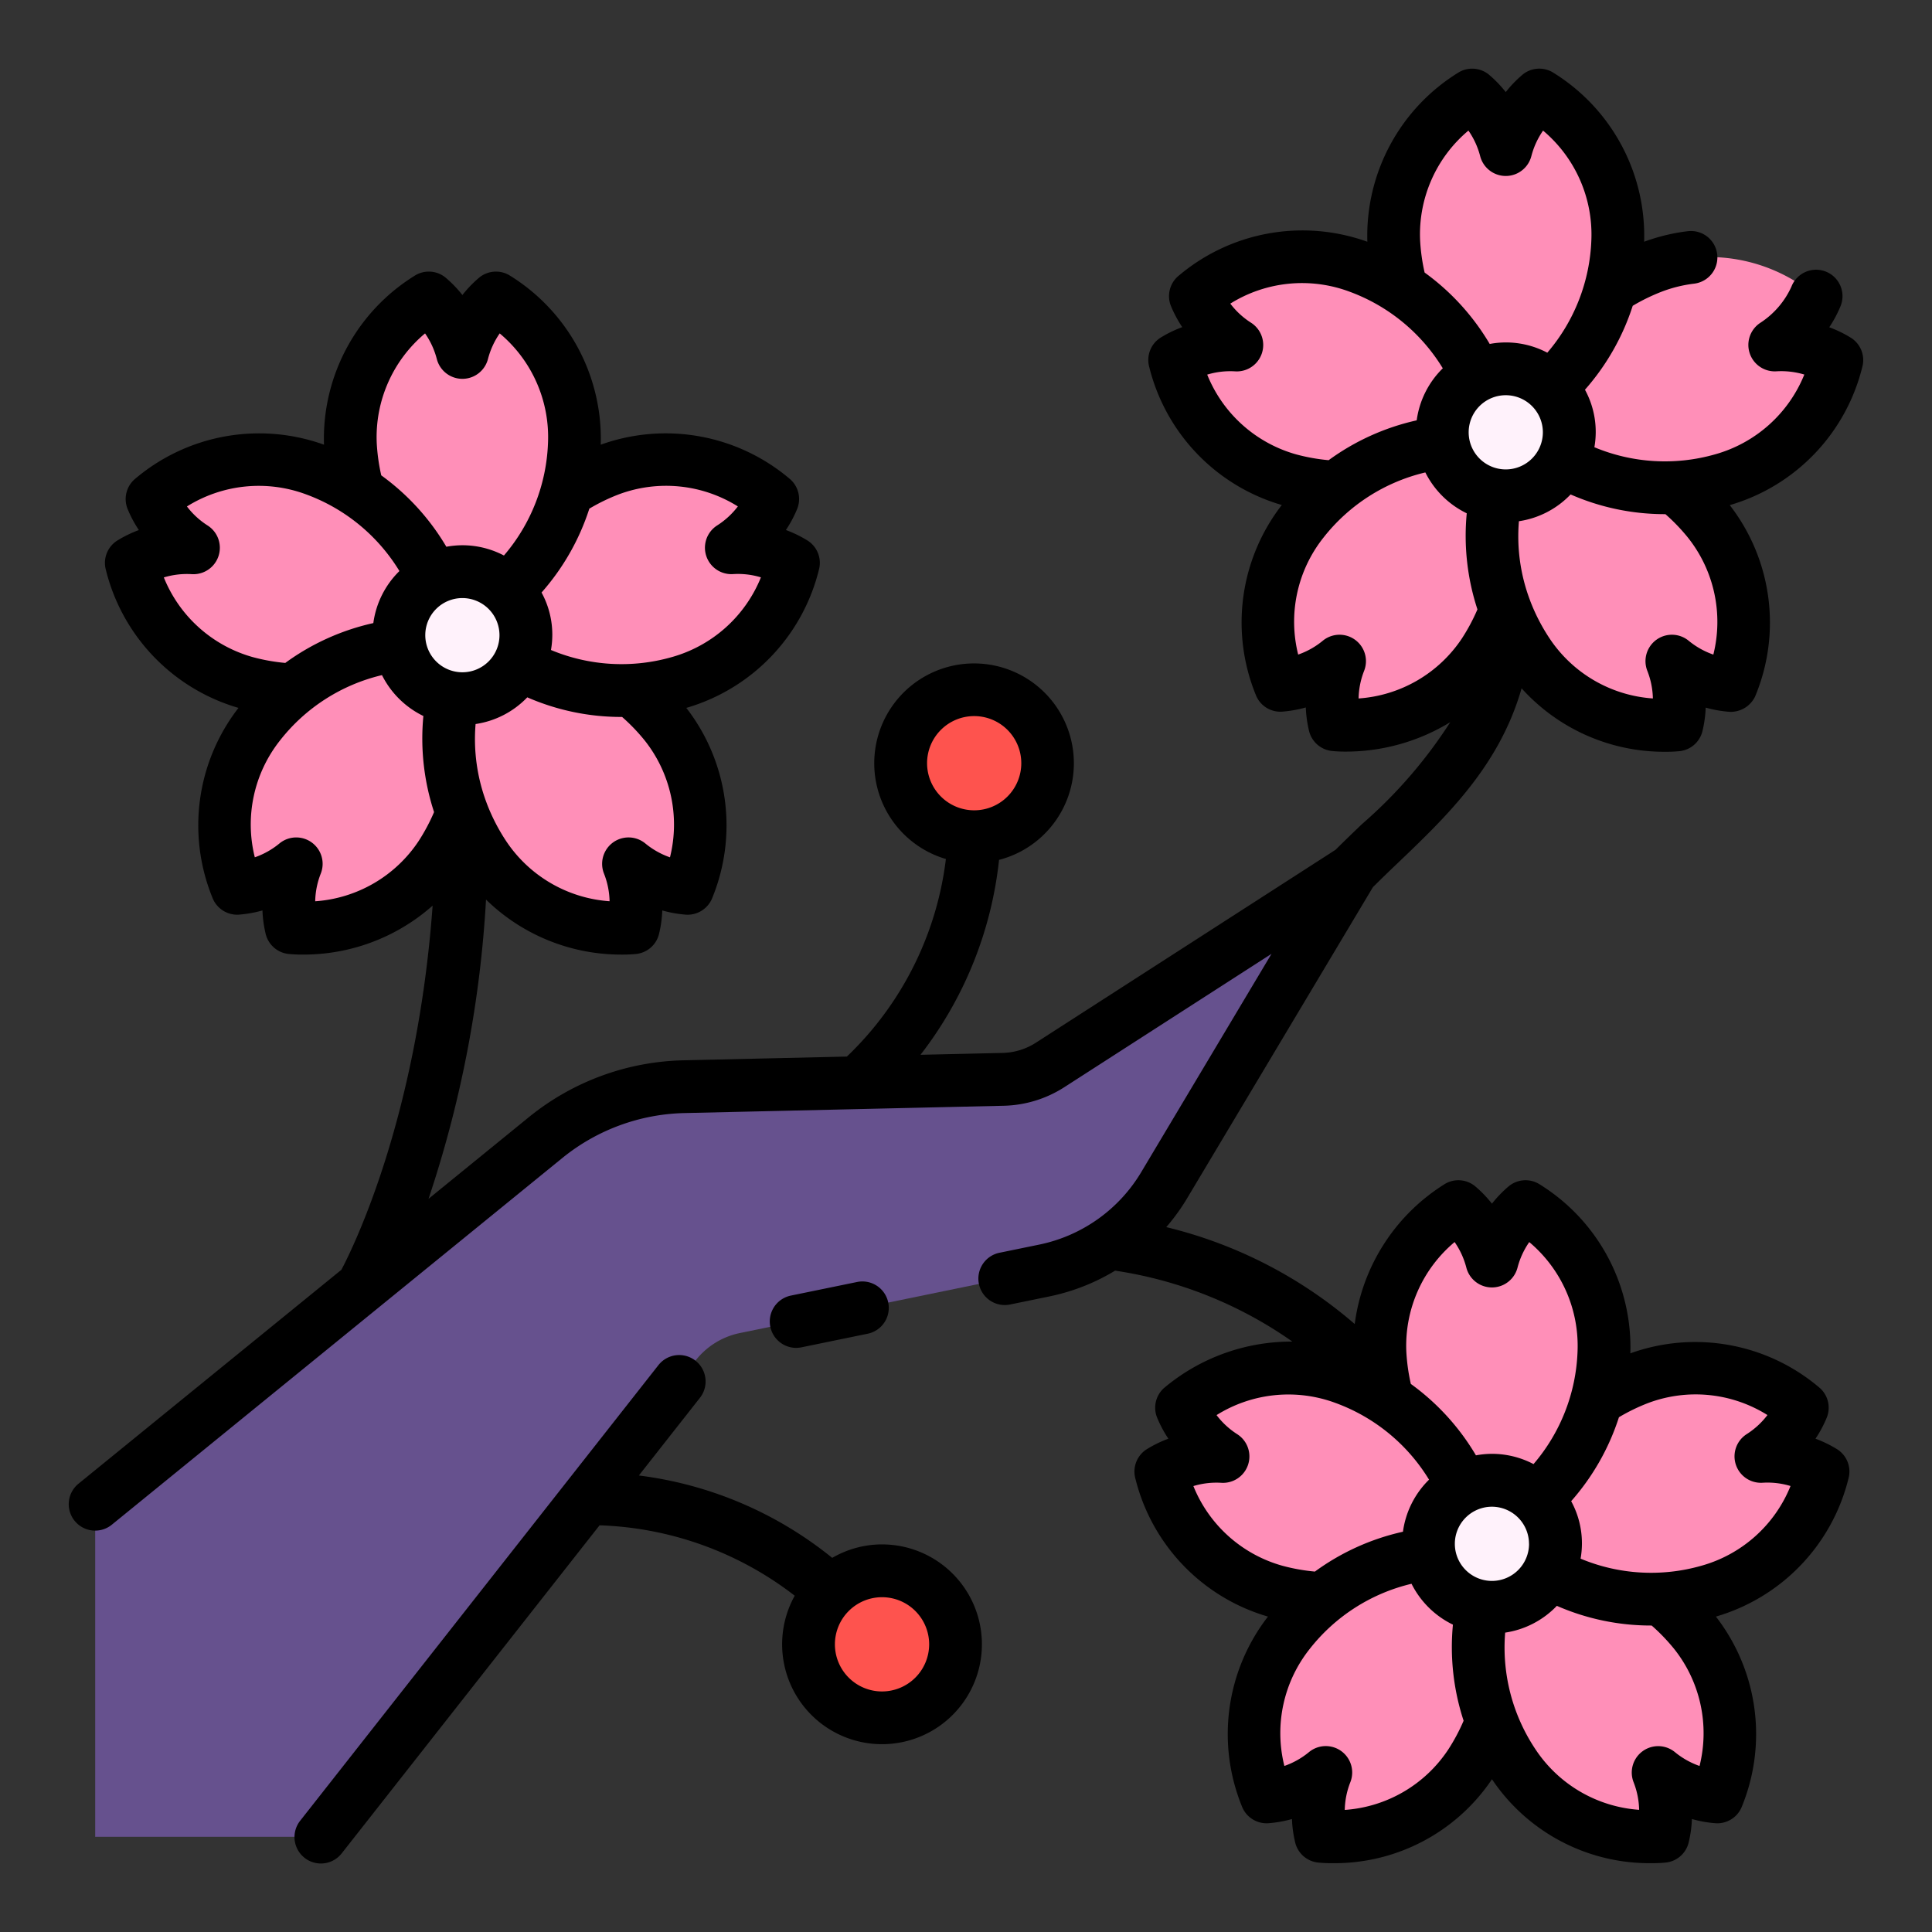
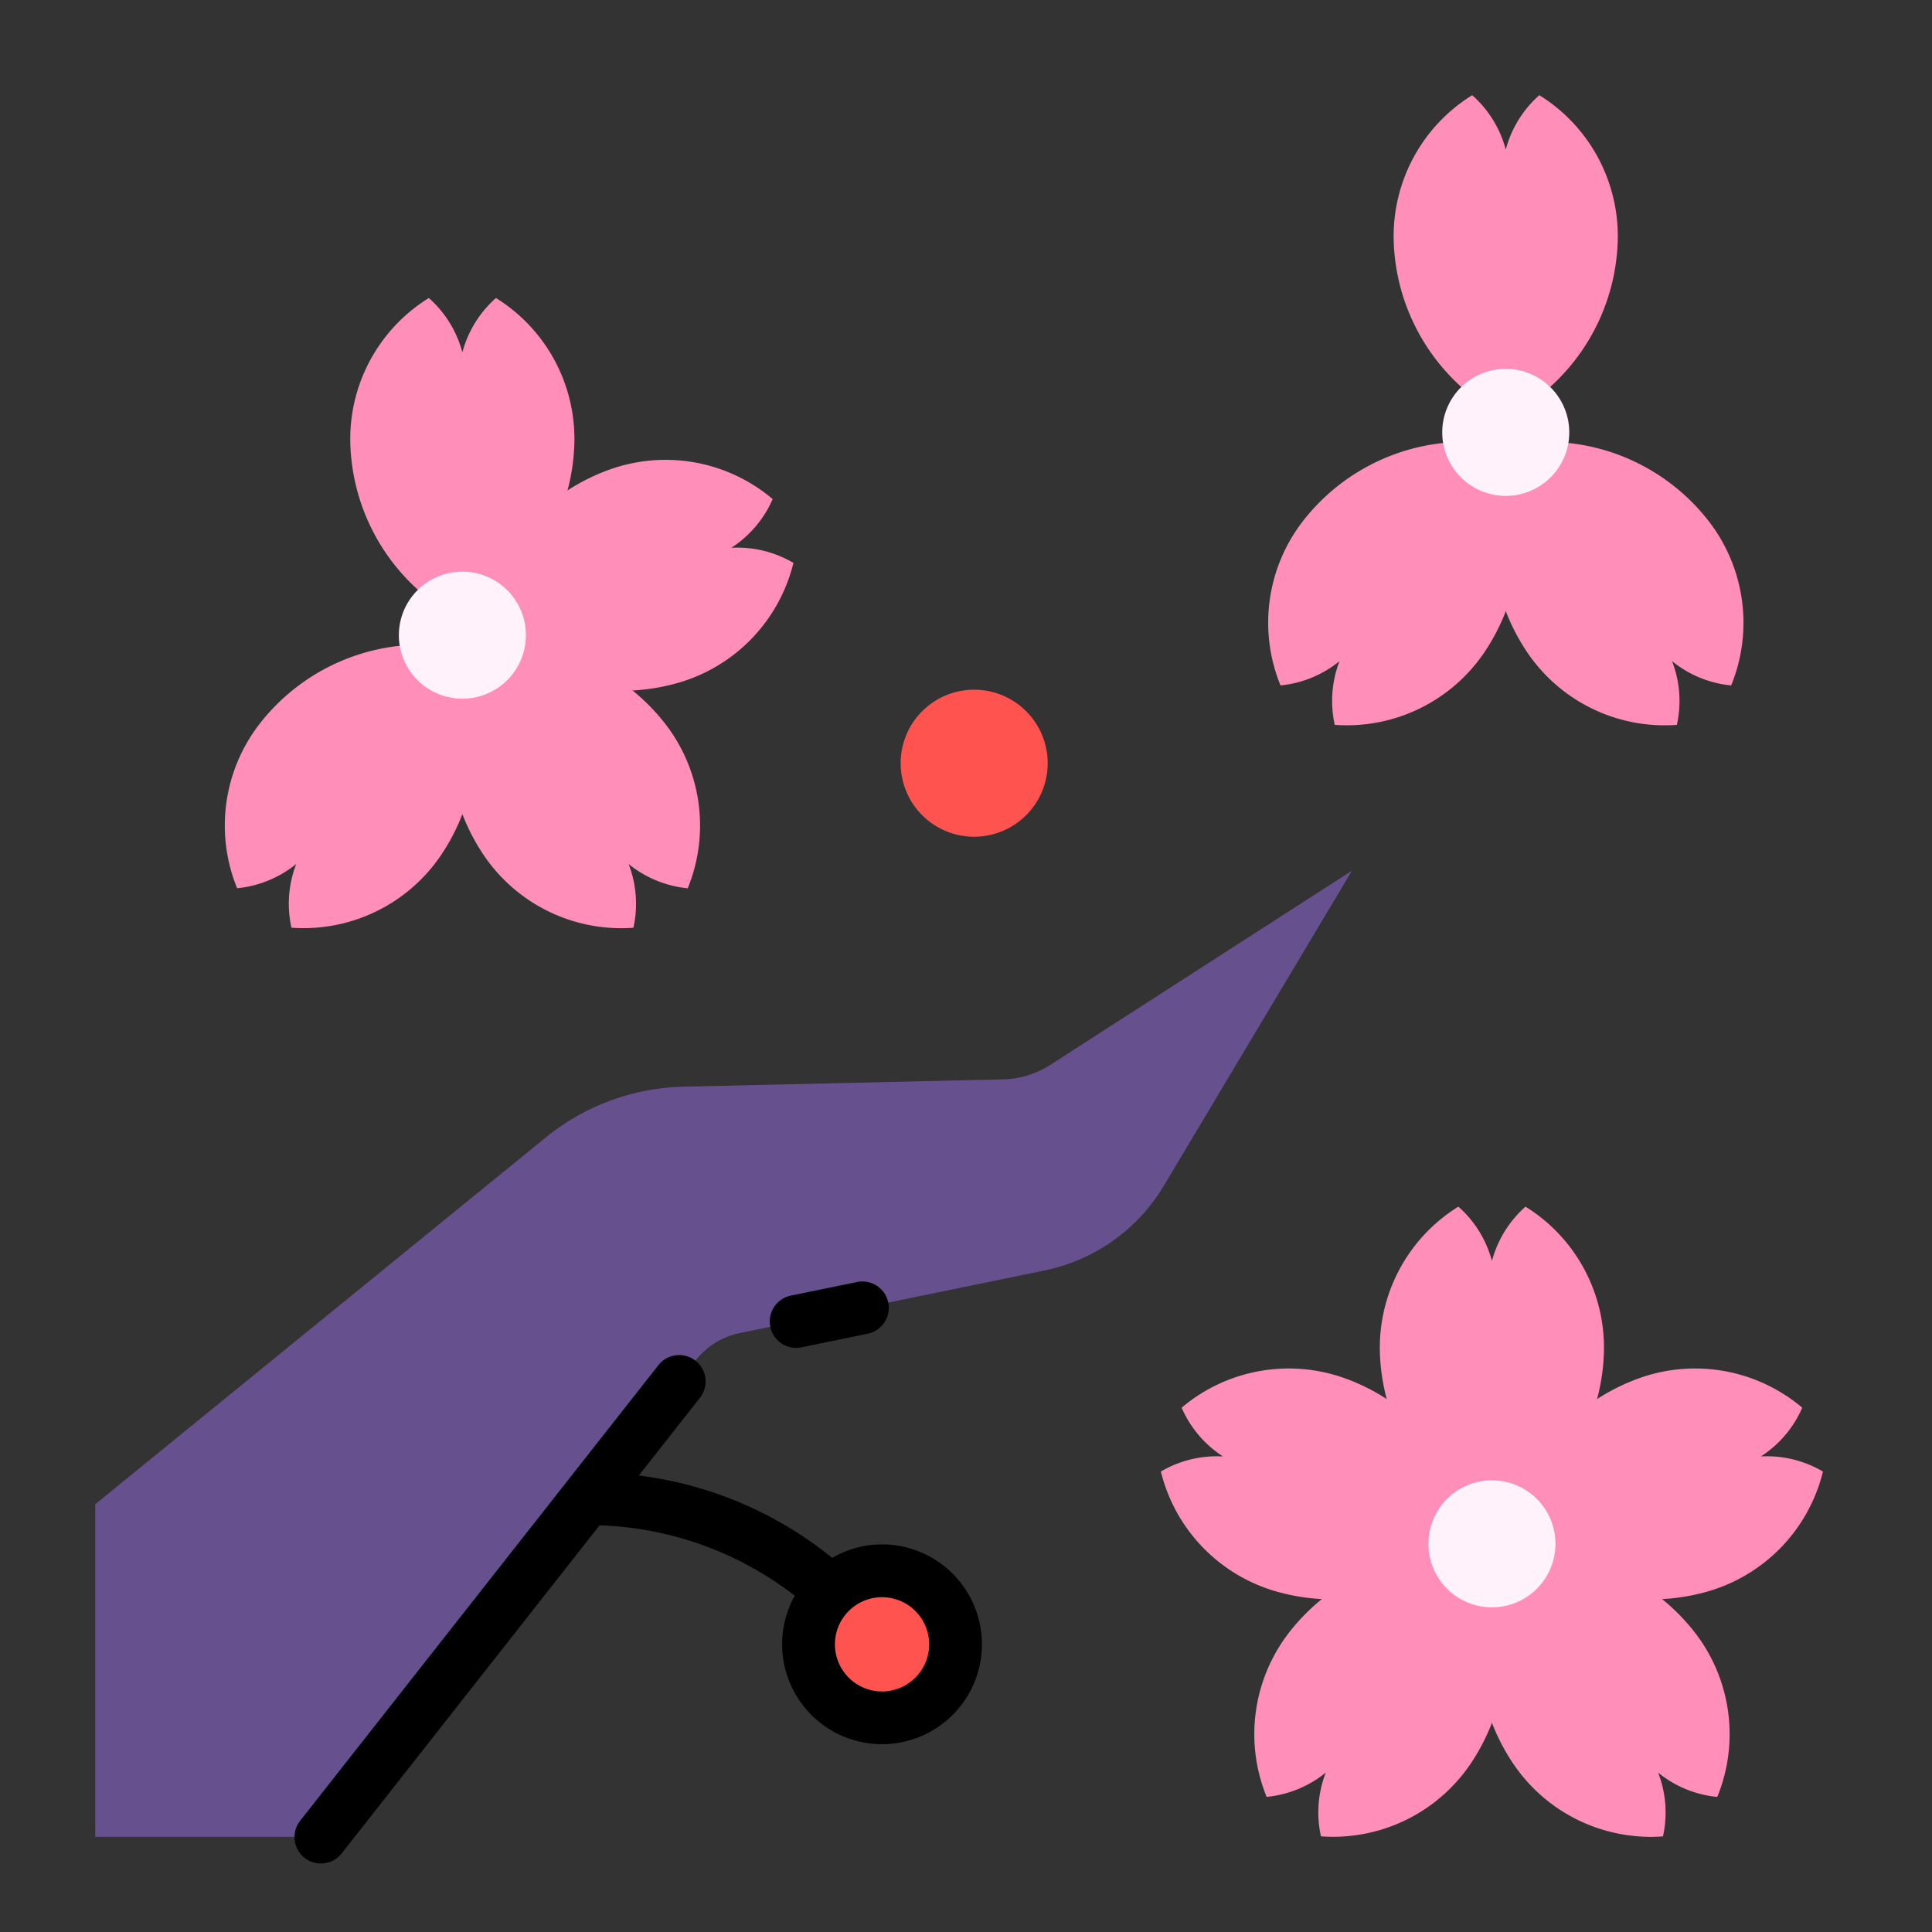
<svg xmlns="http://www.w3.org/2000/svg" viewBox="0 0 128 128">
  <rect x="0" y="0" width="128" height="128" fill="#333333" stroke="none" />
  <g>
-     <path d="M90,17.672a10.992,10.992,0,0,0-10.8,1.955,7.314,7.314,0,0,0,2.74,3.229,7.313,7.313,0,0,0-4.114,1,10.99,10.99,0,0,0,7.587,7.929,13.589,13.589,0,0,0,10.577-1.273l1.818-5.595A13.586,13.586,0,0,0,90,17.672Z" fill="#ff8fb8" />
    <path d="M100.373,32.807l-4.76-3.458a13.585,13.585,0,0,0-9.3,5.187,10.992,10.992,0,0,0-1.477,10.875A7.314,7.314,0,0,0,88.748,43.8a7.326,7.326,0,0,0-.319,4.223,10.992,10.992,0,0,0,9.886-4.765A13.59,13.59,0,0,0,100.373,32.807Z" fill="#ff8fb8" />
    <path d="M113.213,34.536a13.585,13.585,0,0,0-9.3-5.187l-4.76,3.458a13.585,13.585,0,0,0,2.058,10.453,10.992,10.992,0,0,0,9.886,4.765,7.326,7.326,0,0,0-.319-4.223,7.314,7.314,0,0,0,3.917,1.609A10.992,10.992,0,0,0,113.213,34.536Z" fill="#ff8fb8" />
-     <path d="M117.579,22.856a7.316,7.316,0,0,0,2.739-3.229,10.989,10.989,0,0,0-10.8-1.955,13.586,13.586,0,0,0-7.809,7.247l1.818,5.595a13.589,13.589,0,0,0,10.577,1.273,10.99,10.99,0,0,0,7.587-7.929A7.313,7.313,0,0,0,117.579,22.856Z" fill="#ff8fb8" />
    <path d="M101.984,6.307a7.318,7.318,0,0,0-2.224,3.6,7.31,7.31,0,0,0-2.224-3.6,10.994,10.994,0,0,0-5.2,9.666,13.587,13.587,0,0,0,4.48,9.665H102.7a13.584,13.584,0,0,0,4.479-9.665A10.992,10.992,0,0,0,101.984,6.307Z" fill="#ff8fb8" />
    <path d="M103.968,28.646a4.208,4.208,0,1,1-4.208-4.208A4.208,4.208,0,0,1,103.968,28.646Z" fill="#fff2fb" />
-     <path d="M20.875,31.108a10.993,10.993,0,0,0-10.8,1.956,7.32,7.32,0,0,0,2.74,3.229,7.314,7.314,0,0,0-4.114,1,10.992,10.992,0,0,0,7.586,7.93,13.588,13.588,0,0,0,10.577-1.273l1.818-5.6A13.585,13.585,0,0,0,20.875,31.108Z" fill="#ff8fb8" />
    <path d="M31.246,46.244l-4.759-3.458a13.585,13.585,0,0,0-9.3,5.187,10.99,10.99,0,0,0-1.477,10.874,7.318,7.318,0,0,0,3.917-1.608,7.316,7.316,0,0,0-.319,4.223A10.992,10.992,0,0,0,29.189,56.7,13.587,13.587,0,0,0,31.246,46.244Z" fill="#ff8fb8" />
    <path d="M44.087,47.973a13.586,13.586,0,0,0-9.306-5.187l-4.759,3.458A13.587,13.587,0,0,0,32.079,56.7a10.992,10.992,0,0,0,9.886,4.765,7.316,7.316,0,0,0-.319-4.223,7.322,7.322,0,0,0,3.918,1.608A10.992,10.992,0,0,0,44.087,47.973Z" fill="#ff8fb8" />
    <path d="M48.452,36.293a7.32,7.32,0,0,0,2.74-3.229,10.993,10.993,0,0,0-10.8-1.956,13.59,13.59,0,0,0-7.808,7.247l1.818,5.6A13.588,13.588,0,0,0,44.98,45.224a10.992,10.992,0,0,0,7.587-7.93A7.319,7.319,0,0,0,48.452,36.293Z" fill="#ff8fb8" />
    <path d="M32.858,19.744a7.318,7.318,0,0,0-2.224,3.6,7.318,7.318,0,0,0-2.224-3.6,10.989,10.989,0,0,0-5.2,9.665,13.583,13.583,0,0,0,4.48,9.666h5.883a13.584,13.584,0,0,0,4.479-9.666A10.989,10.989,0,0,0,32.858,19.744Z" fill="#ff8fb8" />
    <path d="M34.842,42.082a4.208,4.208,0,1,1-4.208-4.208A4.208,4.208,0,0,1,34.842,42.082Z" fill="#fff2fb" />
    <path d="M89.086,91.309a10.992,10.992,0,0,0-10.8,1.955,7.314,7.314,0,0,0,2.74,3.229,7.315,7.315,0,0,0-4.115,1,10.994,10.994,0,0,0,7.587,7.929,13.588,13.588,0,0,0,10.577-1.273l1.818-5.595A13.586,13.586,0,0,0,89.086,91.309Z" fill="#ff8fb8" />
    <path d="M99.457,106.444,94.7,102.986a13.593,13.593,0,0,0-9.306,5.187,10.994,10.994,0,0,0-1.477,10.875,7.322,7.322,0,0,0,3.918-1.608,7.313,7.313,0,0,0-.319,4.222A10.992,10.992,0,0,0,97.4,116.9,13.587,13.587,0,0,0,99.457,106.444Z" fill="#ff8fb8" />
    <path d="M112.3,108.173a13.593,13.593,0,0,0-9.306-5.187l-4.759,3.458A13.587,13.587,0,0,0,100.29,116.9a10.992,10.992,0,0,0,9.886,4.765,7.313,7.313,0,0,0-.319-4.222,7.318,7.318,0,0,0,3.917,1.608A10.993,10.993,0,0,0,112.3,108.173Z" fill="#ff8fb8" />
    <path d="M116.663,96.493a7.314,7.314,0,0,0,2.74-3.229,10.992,10.992,0,0,0-10.8-1.955,13.582,13.582,0,0,0-7.808,7.247l1.818,5.595a13.588,13.588,0,0,0,10.577,1.273,10.992,10.992,0,0,0,7.586-7.929A7.31,7.31,0,0,0,116.663,96.493Z" fill="#ff8fb8" />
    <path d="M101.069,79.944a7.318,7.318,0,0,0-2.224,3.6,7.318,7.318,0,0,0-2.224-3.6,10.992,10.992,0,0,0-5.2,9.666A13.584,13.584,0,0,0,95.9,99.275h5.884a13.584,13.584,0,0,0,4.479-9.665A10.992,10.992,0,0,0,101.069,79.944Z" fill="#ff8fb8" />
    <path d="M103.053,102.282a4.208,4.208,0,1,1-4.208-4.207A4.208,4.208,0,0,1,103.053,102.282Z" fill="#fff2fb" />
    <path d="M6.307,99.66l29.853-24.3a15,15,0,0,1,9.126-3.364l21.177-.485a6,6,0,0,0,3.11-.953l20-12.875L77.1,78.569a12,12,0,0,1-7.887,5.6L49.017,88.318a5,5,0,0,0-2.925,1.808L21.28,121.693H6.307Z" fill="#66518e" />
    <path d="M69.412,50.565a4.871,4.871,0,1,1-4.871-4.871A4.871,4.871,0,0,1,69.412,50.565Z" fill="#fe534e" />
    <path d="M63.308,108.942a4.871,4.871,0,1,1-4.871-4.871A4.87,4.87,0,0,1,63.308,108.942Z" fill="#fe534e" />
    <g>
-       <path d="M123.408,24.205a1.747,1.747,0,0,0-.759-1.813,7.77,7.77,0,0,0-1.456-.71,7.854,7.854,0,0,0,.76-1.431,1.75,1.75,0,0,0-3.265-1.261,5.616,5.616,0,0,1-2.041,2.384A1.751,1.751,0,0,0,117.7,24.6a5.341,5.341,0,0,1,1.841.215,8.982,8.982,0,0,1-5.9,5.283,12.114,12.114,0,0,1-8.009-.468,5.833,5.833,0,0,0-.624-3.81,15.639,15.639,0,0,0,3.164-5.56,12.7,12.7,0,0,1,1.962-.952,9.027,9.027,0,0,1,2.1-.514,1.75,1.75,0,1,0-.406-3.477,12.635,12.635,0,0,0-2.9.7,12.7,12.7,0,0,0-6.084-11.242,1.744,1.744,0,0,0-1.959.161,7.908,7.908,0,0,0-1.125,1.164,8,8,0,0,0-1.126-1.164,1.751,1.751,0,0,0-1.959-.161,12.7,12.7,0,0,0-6.084,11.242,12.7,12.7,0,0,0-12.573,2.313,1.748,1.748,0,0,0-.452,1.913,8.038,8.038,0,0,0,.76,1.431,7.818,7.818,0,0,0-1.455.71,1.749,1.749,0,0,0-.759,1.813,12.7,12.7,0,0,0,8.811,9.261,12.7,12.7,0,0,0-1.685,12.672,1.744,1.744,0,0,0,1.68,1.02,7.979,7.979,0,0,0,1.595-.28,7.9,7.9,0,0,0,.226,1.6,1.751,1.751,0,0,0,1.489,1.283,8.736,8.736,0,0,0,.937.043,13.258,13.258,0,0,0,6.918-1.95A31.28,31.28,0,0,1,90.233,54.6c-.589.565-1.175,1.128-1.748,1.7L68.627,69.084a4.254,4.254,0,0,1-2.2.675l-5.441.124A25.521,25.521,0,0,0,66.19,56.969a6.613,6.613,0,1,0-3.522-.058A21.728,21.728,0,0,1,56.109,70l-10.863.249A16.833,16.833,0,0,0,35.056,74l-6.665,5.426A75.714,75.714,0,0,0,32.2,59.6a12.808,12.808,0,0,0,9.025,3.644,8.716,8.716,0,0,0,.937-.043,1.75,1.75,0,0,0,1.489-1.281,7.879,7.879,0,0,0,.227-1.6,7.933,7.933,0,0,0,1.594.281,1.761,1.761,0,0,0,1.68-1.021A12.7,12.7,0,0,0,45.47,46.9a12.7,12.7,0,0,0,8.811-9.261,1.75,1.75,0,0,0-.759-1.814,7.9,7.9,0,0,0-1.454-.71,7.868,7.868,0,0,0,.759-1.429,1.752,1.752,0,0,0-.451-1.914A12.709,12.709,0,0,0,39.8,29.462,12.7,12.7,0,0,0,33.719,18.22a1.75,1.75,0,0,0-1.959.162,7.85,7.85,0,0,0-1.125,1.164,7.943,7.943,0,0,0-1.126-1.164,1.749,1.749,0,0,0-1.959-.162,12.7,12.7,0,0,0-6.085,11.242A12.7,12.7,0,0,0,8.893,31.775a1.75,1.75,0,0,0-.452,1.914A7.905,7.905,0,0,0,9.2,35.118a7.934,7.934,0,0,0-1.454.71,1.751,1.751,0,0,0-.759,1.814A12.7,12.7,0,0,0,15.8,46.9a12.7,12.7,0,0,0-1.685,12.672A1.758,1.758,0,0,0,15.794,60.6a7.933,7.933,0,0,0,1.594-.281,7.853,7.853,0,0,0,.225,1.6A1.751,1.751,0,0,0,19.1,63.2a8.716,8.716,0,0,0,.937.043A12.88,12.88,0,0,0,28.662,60c-1.013,13.976-5.22,22.567-6.042,24.125L5.2,98.3a1.75,1.75,0,0,0,2.209,2.715l29.854-24.3a13.3,13.3,0,0,1,8.061-2.971L66.5,73.259a7.753,7.753,0,0,0,4.017-1.232l13.725-8.834L75.6,77.672a10.278,10.278,0,0,1-6.739,4.784l-2.595.533a1.75,1.75,0,1,0,.7,3.428l2.595-.533a13.726,13.726,0,0,0,4.318-1.7,27.42,27.42,0,0,1,11.743,4.7A13.117,13.117,0,0,0,77.1,91.976a1.75,1.75,0,0,0-.451,1.913,7.905,7.905,0,0,0,.759,1.429,7.893,7.893,0,0,0-1.455.711,1.752,1.752,0,0,0-.759,1.814,12.7,12.7,0,0,0,8.812,9.26,12.7,12.7,0,0,0-1.685,12.672,1.755,1.755,0,0,0,1.681,1.021,7.933,7.933,0,0,0,1.594-.281,7.826,7.826,0,0,0,.225,1.6,1.751,1.751,0,0,0,1.489,1.282,8.736,8.736,0,0,0,.937.043,12.567,12.567,0,0,0,10.6-5.561,12.565,12.565,0,0,0,10.594,5.561,8.716,8.716,0,0,0,.937-.043,1.749,1.749,0,0,0,1.489-1.282,7.835,7.835,0,0,0,.227-1.6,7.928,7.928,0,0,0,1.593.281,1.752,1.752,0,0,0,1.681-1.021,12.7,12.7,0,0,0-1.685-12.672,12.7,12.7,0,0,0,8.811-9.26,1.749,1.749,0,0,0-.758-1.813,7.924,7.924,0,0,0-1.456-.712,7.8,7.8,0,0,0,.76-1.429,1.75,1.75,0,0,0-.451-1.913,12.7,12.7,0,0,0-12.574-2.314A12.7,12.7,0,0,0,101.93,78.42a1.748,1.748,0,0,0-1.959.162,7.887,7.887,0,0,0-1.126,1.164,7.905,7.905,0,0,0-1.125-1.164,1.749,1.749,0,0,0-1.959-.162,12.883,12.883,0,0,0-6.007,9.3A29.812,29.812,0,0,0,77.269,81.3a13.725,13.725,0,0,0,1.333-1.83L90.96,58.776c.554-.551,1.121-1.1,1.691-1.64,3.191-3.049,6.7-6.416,8.158-11.534a12.715,12.715,0,0,0,9.546,4.205,8.716,8.716,0,0,0,.937-.043,1.748,1.748,0,0,0,1.489-1.283,7.819,7.819,0,0,0,.226-1.6,7.991,7.991,0,0,0,1.595.28,1.792,1.792,0,0,0,1.68-1.02A12.7,12.7,0,0,0,114.6,33.466,12.692,12.692,0,0,0,123.408,24.205ZM61.421,50.565a3.121,3.121,0,1,1,3.12,3.12A3.124,3.124,0,0,1,61.421,50.565ZM33.092,42.082a2.458,2.458,0,1,1-2.457-2.458A2.46,2.46,0,0,1,33.092,42.082ZM44.388,56.8a5.3,5.3,0,0,1-1.619-.907,1.75,1.75,0,0,0-2.747,2,5.274,5.274,0,0,1,.364,1.817,8.986,8.986,0,0,1-6.848-3.979,12.7,12.7,0,0,1-1.28-2.484.4.4,0,0,0-.016-.045,11.981,11.981,0,0,1-.733-5.233A5.938,5.938,0,0,0,34.934,46.2a15.553,15.553,0,0,0,6.239,1.3h.043a12.626,12.626,0,0,1,1.5,1.562A8.967,8.967,0,0,1,44.388,56.8Zm4.5-23.252a5.309,5.309,0,0,1-1.365,1.258,1.751,1.751,0,0,0,1.05,3.229,5.224,5.224,0,0,1,1.84.216,8.979,8.979,0,0,1-5.9,5.282,12.122,12.122,0,0,1-8.01-.469,5.827,5.827,0,0,0-.624-3.808A15.62,15.62,0,0,0,39.045,33.7a12.641,12.641,0,0,1,1.961-.951A8.959,8.959,0,0,1,48.886,33.552ZM28.161,22.089a5.267,5.267,0,0,1,.776,1.685,1.75,1.75,0,0,0,3.395,0,5.3,5.3,0,0,1,.775-1.685,8.961,8.961,0,0,1,3.2,7.244,12.129,12.129,0,0,1-2.92,7.471,5.913,5.913,0,0,0-2.753-.68,5.992,5.992,0,0,0-1.062.1,15.652,15.652,0,0,0-4.313-4.731,12.635,12.635,0,0,1-.3-2.16A8.959,8.959,0,0,1,28.161,22.089ZM10.854,38.256a5.273,5.273,0,0,1,1.843-.217,1.751,1.751,0,0,0,1.05-3.229,5.272,5.272,0,0,1-1.362-1.256,8.981,8.981,0,0,1,7.878-.806,12.124,12.124,0,0,1,6.2,5.085,5.944,5.944,0,0,0-1.729,3.448,15.637,15.637,0,0,0-5.834,2.64,12.647,12.647,0,0,1-2.147-.384A8.962,8.962,0,0,1,10.854,38.256ZM20.883,59.712a5.263,5.263,0,0,1,.363-1.82,1.75,1.75,0,0,0-2.746-2,5.289,5.289,0,0,1-1.618.907,8.957,8.957,0,0,1,1.67-7.743,12.121,12.121,0,0,1,6.755-4.328,5.988,5.988,0,0,0,2.743,2.709,15.638,15.638,0,0,0,.708,6.366A12.658,12.658,0,0,1,27.73,55.73,8.963,8.963,0,0,1,20.883,59.712ZM79.065,98.456a5.27,5.27,0,0,1,1.843-.217,1.75,1.75,0,0,0,1.049-3.228A5.269,5.269,0,0,1,80.6,93.754a8.977,8.977,0,0,1,7.878-.806,12.124,12.124,0,0,1,6.2,5.084,5.947,5.947,0,0,0-1.729,3.449,15.634,15.634,0,0,0-5.833,2.64,12.629,12.629,0,0,1-2.147-.384A8.959,8.959,0,0,1,79.065,98.456Zm22.238,3.826a2.458,2.458,0,1,1-2.458-2.458A2.461,2.461,0,0,1,101.3,102.282Zm-12.209,17.63a5.259,5.259,0,0,1,.363-1.82,1.75,1.75,0,0,0-2.746-2,5.289,5.289,0,0,1-1.618.907,8.954,8.954,0,0,1,1.67-7.742,12.123,12.123,0,0,1,6.754-4.328,5.986,5.986,0,0,0,2.743,2.708,15.638,15.638,0,0,0,.708,6.366,12.555,12.555,0,0,1-1.028,1.924A8.959,8.959,0,0,1,89.094,119.912ZM112.6,117a5.318,5.318,0,0,1-1.62-.907,1.75,1.75,0,0,0-2.746,1.994,5.3,5.3,0,0,1,.363,1.818,8.982,8.982,0,0,1-6.847-3.977,12.131,12.131,0,0,1-2.029-7.763,5.948,5.948,0,0,0,3.425-1.774,15.544,15.544,0,0,0,6.238,1.305h.044a12.7,12.7,0,0,1,1.5,1.563A8.967,8.967,0,0,1,112.6,117Zm4.5-23.252a5.322,5.322,0,0,1-1.364,1.259,1.75,1.75,0,0,0,1.049,3.228,5.243,5.243,0,0,1,1.842.217,8.958,8.958,0,0,1-5.9,5.281,12.114,12.114,0,0,1-8.009-.468,5.827,5.827,0,0,0-.624-3.808,15.642,15.642,0,0,0,3.165-5.562,12.7,12.7,0,0,1,1.962-.951A8.955,8.955,0,0,1,117.1,93.752ZM96.372,82.289a5.284,5.284,0,0,1,.775,1.686,1.751,1.751,0,0,0,3.395,0,5.293,5.293,0,0,1,.775-1.684,8.981,8.981,0,0,1,3.2,7.242A12.118,12.118,0,0,1,101.6,97a5.92,5.92,0,0,0-2.754-.68,5.981,5.981,0,0,0-1.061.1,15.652,15.652,0,0,0-4.313-4.731,12.635,12.635,0,0,1-.3-2.16A8.96,8.96,0,0,1,96.372,82.289ZM99.761,31.1a2.458,2.458,0,1,1,2.458-2.457A2.46,2.46,0,0,1,99.761,31.1ZM97.287,8.651a5.283,5.283,0,0,1,.776,1.686,1.751,1.751,0,0,0,3.395,0,5.281,5.281,0,0,1,.774-1.684,8.989,8.989,0,0,1,3.2,7.244,12.132,12.132,0,0,1-2.919,7.47,5.86,5.86,0,0,0-3.816-.579,15.648,15.648,0,0,0-4.312-4.731,12.51,12.51,0,0,1-.3-2.16A8.966,8.966,0,0,1,97.287,8.651ZM79.98,24.819a5.289,5.289,0,0,1,1.843-.216,1.751,1.751,0,0,0,1.05-3.229,5.276,5.276,0,0,1-1.362-1.258,8.979,8.979,0,0,1,7.878-.8,12.133,12.133,0,0,1,6.2,5.085,5.947,5.947,0,0,0-1.729,3.448,15.66,15.66,0,0,0-5.834,2.64,12.615,12.615,0,0,1-2.146-.383A8.967,8.967,0,0,1,79.98,24.819ZM90.01,46.275a5.283,5.283,0,0,1,.362-1.82,1.75,1.75,0,0,0-2.746-1.995,5.268,5.268,0,0,1-1.618.907,8.954,8.954,0,0,1,1.67-7.742A12.121,12.121,0,0,1,94.433,31.3a5.981,5.981,0,0,0,2.743,2.708,15.637,15.637,0,0,0,.708,6.366,12.7,12.7,0,0,1-1.028,1.923A8.957,8.957,0,0,1,90.01,46.275Zm23.5-2.908a5.308,5.308,0,0,1-1.62-.907,1.75,1.75,0,0,0-2.746,1.995,5.293,5.293,0,0,1,.364,1.819,8.953,8.953,0,0,1-6.847-3.981,12.651,12.651,0,0,1-1.283-2.49c0-.011-.007-.023-.012-.035a11.967,11.967,0,0,1-.734-5.236,5.936,5.936,0,0,0,3.425-1.774,15.528,15.528,0,0,0,6.238,1.306l.043,0a12.621,12.621,0,0,1,1.5,1.563A8.964,8.964,0,0,1,113.514,43.367Z" />
      <path d="M52.743,89.3a1.787,1.787,0,0,0,.354-.036l4.408-.906a1.749,1.749,0,0,0-.7-3.427l-4.408.905a1.75,1.75,0,0,0,.349,3.464Z" />
      <path d="M58.437,102.32a6.575,6.575,0,0,0-3.3.893,25.343,25.343,0,0,0-12.811-5.458l4.062-5.167a1.75,1.75,0,0,0-2.752-2.162L19.9,120.612a1.75,1.75,0,1,0,2.752,2.162l17.071-21.718a22.318,22.318,0,0,1,12.93,4.665,6.618,6.618,0,1,0,5.78-3.4Zm0,9.743a3.122,3.122,0,1,1,3.122-3.122A3.126,3.126,0,0,1,58.437,112.063Z" />
    </g>
  </g>
</svg>